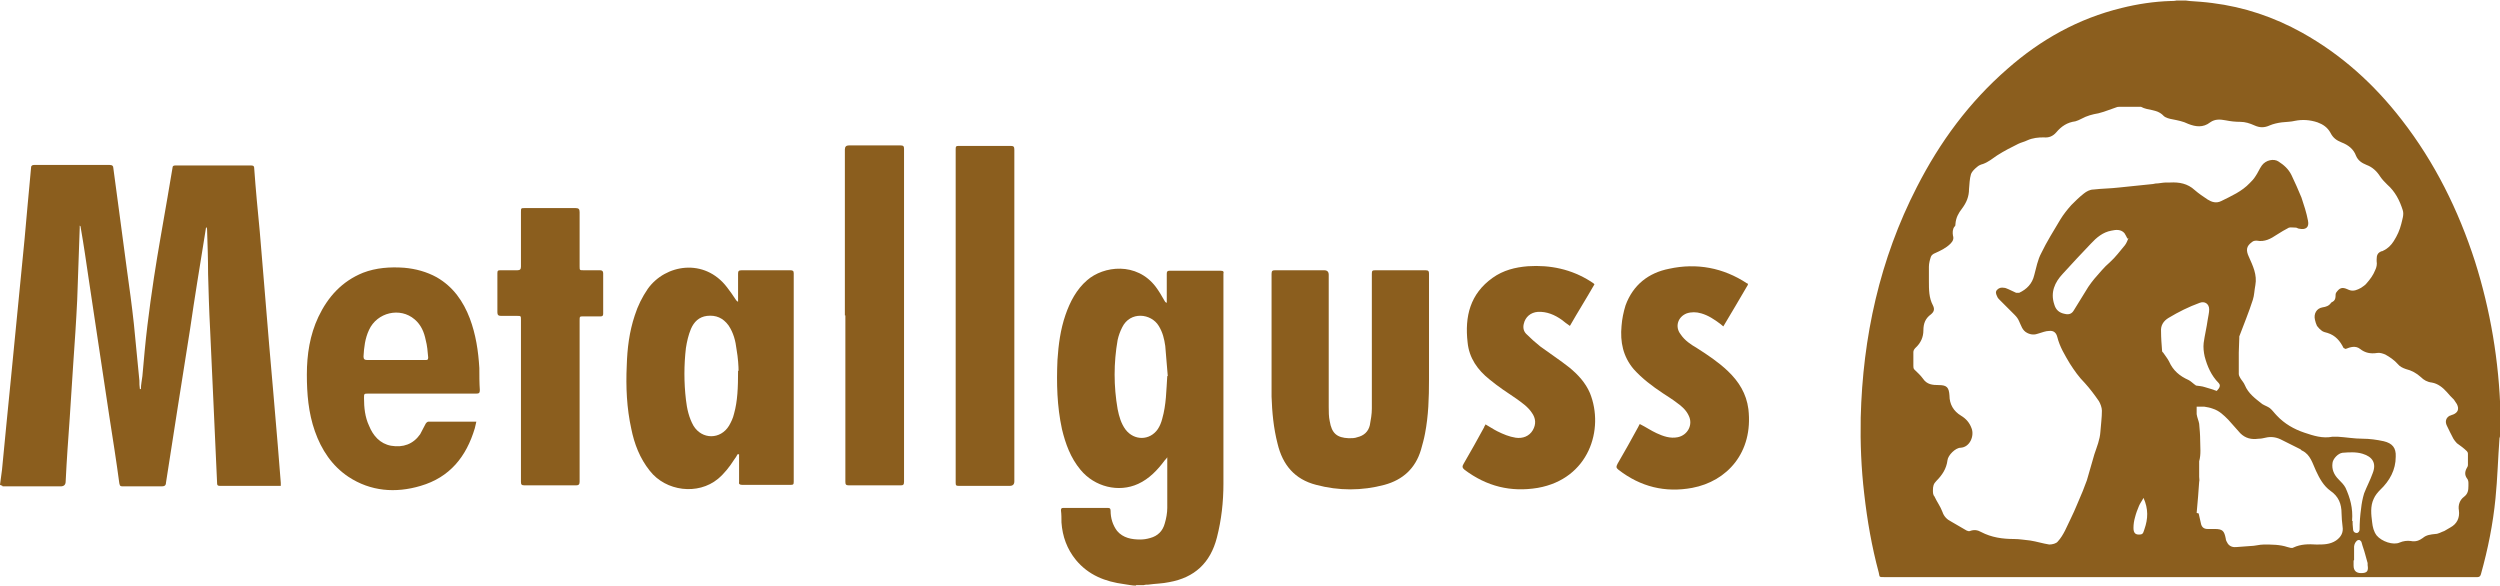
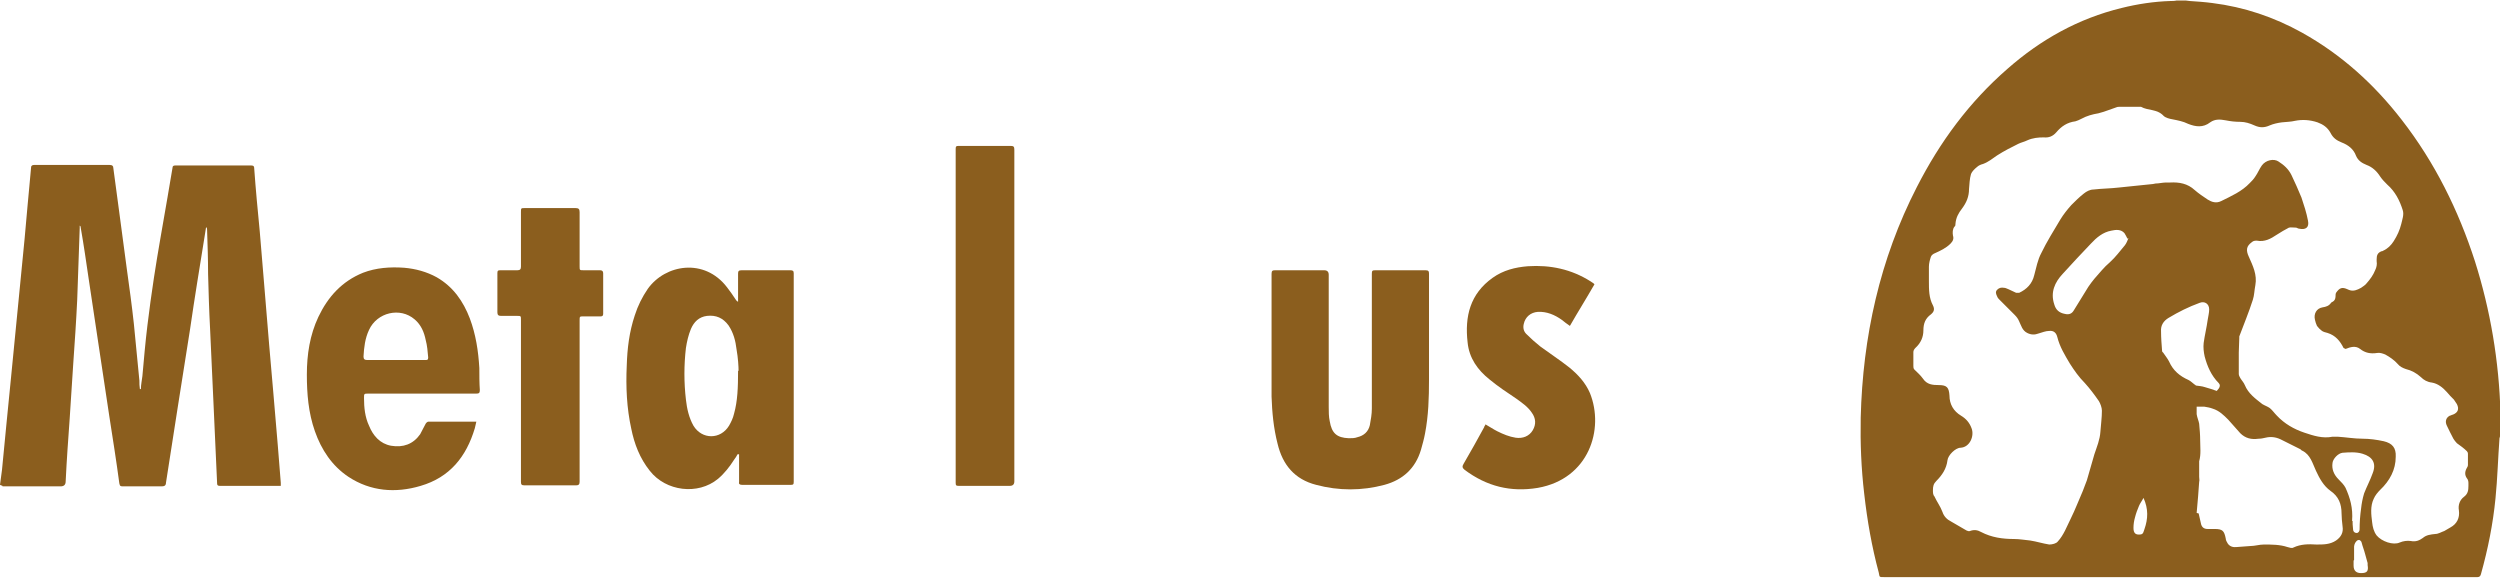
<svg xmlns="http://www.w3.org/2000/svg" id="Ebene_2" data-name="Ebene 2" viewBox="0 0 498.6 116.8">
  <g id="Ebene_1-2" data-name="Ebene 1">
    <g>
      <path d="M498.6,86.8c0,.2,0,.4-.1,.6-.3,4-.4,8-.8,12-.5,5.1-1.5,10.1-2.9,15.1-.1,.4-.3,.6-.7,.6,0,0-.2,0-.3,0-39.3,0-78.7,0-118,0-1.1,0-.9,0-1.1-.9-1.4-5.2-2.3-10.4-2.9-15.7-.6-5.1-.8-10.1-.7-15.2,.4-16.1,3.8-31.6,11.2-46,4.6-9,10.4-16.9,18.1-23.6,6.6-5.8,14.1-10,22.7-12.1,3.2-.8,6.5-1.3,9.8-1.4,.4,0,.8,0,1.2-.1,.6,0,1.2,0,1.8,0,.3,0,.5,.1,.8,.1,1.5,.1,3,.2,4.5,.4,6.4,.8,12.3,2.8,17.9,5.9,7.9,4.4,14.4,10.3,19.9,17.4,6.6,8.5,11.3,18,14.6,28.2,3.1,9.8,4.8,19.9,5.1,30.3,0,.7,0,1.4,.1,2.1v2.4Zm-31.2-17.4c-.7-1.4-1.6-2.5-3.2-3-.4-.1-.8-.2-1.1-.4-.4-.3-.7-.6-1-1-.2-.4-.3-.8-.4-1.2-.3-1.2,.3-2.3,1.5-2.5,.7-.1,1.3-.3,1.7-.9,0,0,.2-.2,.3-.2,.4-.2,.6-.6,.6-1.1,0-.2,0-.5,.1-.7,.7-1,1.2-1.2,2.3-.7,.8,.4,1.4,.3,2.1,0,.2-.1,.4-.2,.6-.3,.4-.3,.8-.5,1.1-.9,.7-.8,1.3-1.6,1.7-2.6,.3-.6,.4-1.2,.3-1.8,0-.1,0-.2,0-.4,0-.8,.2-1.3,1-1.6,.1,0,.2,0,.3-.1,.9-.4,1.6-1.1,2.1-1.9,.7-1.1,1.2-2.2,1.5-3.4,.2-.9,.6-1.9,.3-2.8-.6-1.9-1.5-3.7-3.1-5.1-.5-.5-1-1-1.4-1.6-.7-1.1-1.6-1.9-2.7-2.3-1-.4-1.7-.9-2.1-1.8-.5-1.4-1.6-2.2-2.9-2.7-1-.4-1.7-.9-2.2-1.9-.6-1.1-1.5-1.7-2.6-2.1-1.5-.5-3-.6-4.5-.3-.8,.2-1.7,.2-2.6,.3-.8,.1-1.7,.3-2.4,.6-1.1,.5-2,.5-3.1,0-.9-.4-1.8-.7-2.8-.7-1,0-1.9-.1-2.9-.3-1.1-.2-2.1-.3-3.1,.4-1.4,1.1-2.9,.9-4.4,.3-1-.5-2.1-.7-3.1-.9-.6-.1-1.4-.3-1.8-.7-1.3-1.4-3.1-1-4.5-1.8,0,0-.2,0-.2,0-1.3,0-2.6,0-4,0-.2,0-.5,0-.7,.1-1.2,.4-2.4,.9-3.6,1.2-1.2,.2-2.3,.5-3.4,1.1-.4,.2-.8,.4-1.2,.5-1.6,.2-2.8,1-3.8,2.2-.7,.8-1.5,1.1-2.5,1-1.1,0-2.2,.1-3.3,.6-.6,.3-1.2,.4-1.8,.7-1.4,.7-2.8,1.4-4.2,2.3-.9,.6-1.7,1.3-2.8,1.7-.4,.1-.9,.3-1.2,.6-.5,.4-1,.9-1.2,1.4-.3,1-.3,2-.4,3,0,1.5-.5,2.7-1.4,3.9-.7,.9-1.2,1.8-1.3,3,0,.2,0,.5-.2,.6-.4,.5-.4,1.2-.3,1.8,.2,.6,0,1.1-.5,1.6-.9,.9-2,1.4-3.1,1.9-.3,.1-.7,.4-.8,.7-.2,.6-.4,1.3-.4,2,0,1,0,1.9,0,2.9,0,1.7,0,3.3,.8,4.8,.4,.8,.2,1.3-.4,1.8-1.1,.8-1.5,1.8-1.5,3.2,0,1.3-.5,2.5-1.6,3.5-.2,.2-.4,.5-.4,.8,0,.9,0,1.9,0,2.8,0,.2,0,.5,.2,.7,.6,.6,1.2,1.1,1.7,1.8,.8,1.2,1.9,1.3,3.2,1.3,1.6,0,2,.5,2.1,2.1,0,1.7,.8,3.1,2.3,4,1,.6,1.7,1.4,2.1,2.5,.6,1.5-.3,3.8-2.2,3.9-1,0-2.5,1.5-2.6,2.5-.2,1.7-1.1,3-2.2,4.1-.6,.6-.7,1.1-.7,1.9,0,.4,0,.9,.3,1.2,.5,1.1,1.2,2,1.6,3.1,.3,.9,.9,1.5,1.7,1.9,1,.6,2.1,1.2,3.1,1.8,.2,.1,.5,.2,.7,.1,.8-.3,1.5-.2,2.2,.2,2.1,1.1,4.3,1.4,6.6,1.4,1.1,0,2.1,.2,3.2,.3,1.3,.2,2.5,.6,3.8,.8,.6,0,1.4-.2,1.7-.6,1.2-1.3,1.8-3,2.6-4.6,.9-1.8,1.6-3.7,2.4-5.5,.3-.7,.5-1.4,.8-2.1,.5-1.7,1-3.5,1.5-5.2,.5-1.5,1.1-2.9,1.2-4.5,.1-1.4,.3-2.8,.3-4.2,0-.6-.3-1.4-.6-1.9-.9-1.3-1.8-2.5-2.8-3.6-1.2-1.2-2.1-2.5-3-3.9-1-1.7-2-3.3-2.5-5.3-.2-.8-.7-1.3-1.6-1.2-.7,0-1.4,.3-2.1,.5-.8,.3-1.5,.3-2.3-.1-1-.5-1.2-1.5-1.6-2.3-.2-.5-.5-.9-.9-1.3-1-1-2-2-3-3-.2-.2-.4-.4-.5-.7-.2-.4-.4-.9,0-1.3,.4-.4,.8-.5,1.4-.4,.3,0,.6,.2,.9,.3,.5,.2,1,.5,1.5,.7,.2,0,.4,0,.6,0,1.5-.7,2.6-1.8,3-3.5,.4-1.5,.7-3.1,1.4-4.4,1.1-2.3,2.5-4.5,3.8-6.7,.6-1,1.4-2,2.2-2.9,.8-.8,1.6-1.6,2.5-2.3,.5-.4,1.2-.8,1.9-.8,1.7-.2,3.4-.2,5.1-.4,2.3-.2,4.5-.5,6.8-.7,.2,0,.3-.1,.5-.1,.7,0,1.4-.2,2.1-.2,.3,0,.6,0,.8,0,1.8-.1,3.5,.2,4.9,1.5,.8,.7,1.7,1.3,2.6,1.9,.8,.5,1.7,.8,2.7,.3,2-1,4.1-1.9,5.7-3.6,.4-.4,.8-.8,1.1-1.3,.5-.7,.8-1.5,1.3-2.2,.8-1.1,2.4-1.4,3.3-.8,1.1,.7,2,1.5,2.6,2.7,.7,1.5,1.4,3,2,4.5,.5,1.5,1,3,1.3,4.6,.3,1.4-.5,1.9-1.8,1.6-.2,0-.4-.2-.6-.2-.5,0-1-.1-1.4,0-.8,.4-1.6,.9-2.4,1.4-1.2,.8-2.4,1.5-4,1.2-.3,0-.7,0-1,.3-1.1,.8-1.2,1.6-.6,2.9,.8,1.8,1.7,3.6,1.3,5.7-.2,1-.2,2-.5,2.9-.8,2.5-1.8,4.9-2.7,7.3,0,0,0,.2,0,.3,0,1-.1,1.9-.1,2.9,0,1.4,0,2.9,0,4.3,0,.3,.2,.6,.3,.8,.3,.5,.7,.9,.9,1.4,.7,1.7,2.1,2.7,3.5,3.8,.5,.3,1.1,.5,1.5,.8,.5,.4,.9,1,1.4,1.5,1.5,1.6,3.4,2.7,5.5,3.4,1.8,.6,3.6,1.2,5.6,.8,.3,0,.6,0,1,0,1.7,.1,3.3,.4,5,.4,1.4,0,2.8,.2,4.2,.5,1.7,.4,2.5,1.3,2.4,3.1,0,2.6-1.2,4.8-3.1,6.6-.5,.5-1,1.1-1.3,1.8-.7,1.5-.5,3.1-.3,4.7,.1,.9,.3,1.8,.9,2.6,1,1.2,3.3,2,4.6,1.4,.7-.3,1.5-.4,2.2-.3,1,.2,1.7-.1,2.4-.6,.7-.6,1.5-.7,2.5-.8,.6,0,1.2-.4,1.8-.6,.4-.2,.8-.5,1.2-.7,1.3-.7,1.9-1.9,1.7-3.4-.2-1.1,.2-2.1,1-2.7,.8-.6,.9-1.3,.9-2.2,0-.2,0-.4,0-.6,0-.3-.1-.7-.3-.9-.5-.7-.4-1.4,0-2.1,.1-.1,.2-.4,.2-.5,0-.8,0-1.6,0-2.3,0-.2-.1-.4-.2-.5-.6-.6-1.3-1.1-2-1.6-.3-.3-.5-.6-.7-.9-.5-.9-.9-1.8-1.3-2.6-.4-.8-.2-1.6,.6-2,.2,0,.4-.2,.6-.2,1-.4,1.3-1.1,.8-2.1-.2-.3-.4-.6-.6-.9-.5-.5-1-1-1.4-1.5-.8-.9-1.8-1.7-3-1.9-.9-.1-1.6-.5-2.2-1.1-.9-.8-1.8-1.3-3-1.6-.6-.2-1.2-.5-1.6-1-.7-.8-1.6-1.4-2.5-1.9-.5-.2-1.1-.4-1.6-.3-1.3,.2-2.4,0-3.4-.8-.9-.7-1.9-.4-2.9,0Zm-28.9,33c.1,.5,.3,1.3,.5,2.2,.2,.6,.6,.9,1.3,.9,.5,0,.9,0,1.4,0,1.6,0,1.9,.4,2.2,1.9,0,.3,.2,.7,.4,1,.4,.6,1.1,.8,1.8,.7,.9-.1,1.8-.1,2.7-.2,.9,0,1.8-.3,2.7-.3,1.6,0,3.2,0,4.7,.5,.4,.1,.9,.3,1.2,.1,1.5-.7,3-.7,4.6-.6,1.4,0,2.7,0,3.9-.8,1-.7,1.5-1.6,1.3-2.8-.1-.9-.2-1.8-.2-2.6,0-1.9-.6-3.4-2.2-4.5-1.4-1-2.2-2.5-2.9-4-.7-1.5-1.1-3.2-2.7-4-.1,0-.3-.2-.4-.3-1.2-.6-2.4-1.2-3.6-1.8-1.1-.6-2.2-.8-3.4-.5-.4,.1-.9,.2-1.4,.2-1.4,.2-2.6-.1-3.6-1.1-.8-.9-1.6-1.8-2.4-2.7-.9-.9-1.8-1.8-3.1-2.2-.5-.2-1.1-.3-1.7-.4-.5,0-1,0-1.5,0,0,.5,0,1,0,1.5,.1,.7,.4,1.3,.5,1.9,.1,1.1,.2,2.2,.2,3.3,0,1.4,.2,2.8-.2,4.2,0,.2,0,.4,0,.6,0,.4,0,.9,0,1.3,0,.4,0,.8,0,1.2,0,.3,.1,.7,0,1-.1,1.9-.3,3.8-.5,6.2Zm3.6-24.4c0,0,.2-.3,.4-.5,.3-.4,.3-.8,0-1.1-1.5-1.5-2.3-3.4-2.8-5.3-.2-.9-.3-1.8-.2-2.7,.2-1.5,.6-3.1,.8-4.6,.1-.7,.3-1.4,.3-2.1,0-1.1-.9-1.7-1.9-1.3-2.2,.8-4.2,1.8-6.2,3-1,.6-1.6,1.5-1.5,2.7,0,1.3,.1,2.5,.2,3.8,0,.1,0,.3,.2,.4,.4,.6,.9,1.2,1.2,1.8,.8,1.8,2.1,2.9,3.9,3.7,.4,.2,.8,.6,1.2,.9,.1,0,.2,.2,.3,.2,.6,.1,1.1,.1,1.7,.3,.8,.2,1.6,.5,2.5,.8Zm-17.8-30.4c-.2-.4-.4-.8-.6-1.1-.7-.8-1.7-.7-2.6-.5-1.7,.3-3,1.4-4.1,2.6-1.9,2-3.8,4-5.6,6-1.6,1.7-2.5,3.7-1.7,6.1,.3,1.1,1,1.7,2.1,1.9,.8,.2,1.4,0,1.8-.7,1-1.6,1.9-3.1,2.9-4.7,.4-.6,.8-1.1,1.2-1.6,1-1.1,1.9-2.3,3.1-3.3,1.1-1,2-2.2,3-3.4,.3-.4,.5-.9,.7-1.4Zm44.9,56.3c0,.3,0,1,.1,1.7,0,.4,.3,.7,.7,.7,.4,0,.6-.4,.6-.7,0-1.4,.1-2.8,.3-4.2,.1-1,.3-2,.6-3,.5-1.3,1.2-2.6,1.7-4,.8-2,0-3.3-2-3.9-1.3-.4-2.7-.3-4-.2-.9,.1-1.9,1.2-2,2-.2,1.3,.3,2.4,1.2,3.3,.5,.5,1.1,1.1,1.4,1.7,.9,2,1.5,4,1.3,6.6Zm.2,7.9s0,0,0,0c0,.3,0,.7,0,1q0,1.5,1.5,1.5c1.2,0,1.5-.4,1.3-1.6,0-.1,0-.3,0-.4-.2-.6-.3-1.2-.5-1.8-.2-.8-.5-1.5-.7-2.3,0-.2-.4-.6-.6-.5-.3,0-.5,.3-.7,.6-.1,.2-.2,.5-.2,.7,0,.9,0,1.8,0,2.7Zm-41.9-12.5c-.3,.6-.7,1.1-.9,1.6-.3,.7-.6,1.5-.8,2.3-.2,.7-.3,1.4-.3,2.1,0,1,.4,1.4,1.3,1.3,.7,0,.7-.6,.9-1.1,.7-2,.8-4-.2-6.2Z" style="fill: #8b5e1e;" />
      <path d="M0,96.7c.1-1,.3-2,.4-3,.3-3.1,.6-6.2,.9-9.3,.3-3,.6-6.1,.9-9.1,.3-3.1,.6-6.2,.9-9.2,.3-3.1,.6-6.1,.9-9.2,.3-3.1,.6-6.1,.9-9.2,.2-2.2,.4-4.5,.6-6.7,.2-2.5,.5-5,.7-7.6,0-.4,.3-.5,.6-.5,2.6,0,5.2,0,7.7,0,2.5,0,4.9,0,7.4,0,.5,0,.7,.2,.7,.6,.4,2.7,.7,5.5,1.1,8.2,.5,4,1.1,8,1.6,12,.5,3.6,1,7.2,1.4,10.9,.4,3.8,.7,7.5,1.1,11.3,0,.6,0,1.1,.1,1.7,0,0,.1,0,.2,0,0-.9,.2-1.7,.3-2.6,.3-3.4,.6-6.8,1-10.1,.4-3.2,.8-6.3,1.3-9.5,.8-5.3,1.8-10.7,2.7-16,.3-2,.7-3.9,1-5.9,0-.4,.2-.5,.6-.5,5,0,10,0,15.1,0,.5,0,.6,.2,.6,.6,.3,4.2,.7,8.4,1.1,12.5,.3,3.6,.6,7.2,.9,10.8,.3,4,.7,8.1,1,12.1,.3,3.1,.5,6.1,.8,9.2,.3,3.5,.6,7,.9,10.6,.2,2.5,.4,5,.6,7.5,0,.2,0,.3,0,.6-.2,0-.4,0-.5,0-3.9,0-7.8,0-11.6,0-.3,0-.6,0-.6-.5-.2-5.2-.5-10.3-.7-15.5-.2-5.1-.5-10.2-.7-15.3-.2-3.7-.3-7.4-.4-11,0-2.9-.1-5.8-.2-8.8,0-.2,0-.3-.2-.5-.1,.6-.2,1.3-.3,1.9-1,6.2-2,12.3-2.9,18.5-.8,5.1-1.6,10.1-2.4,15.2-.8,5.1-1.6,10.2-2.4,15.4,0,.5-.3,.7-.8,.7-2.6,0-5.2,0-7.7,0-.5,0-.7,0-.8-.6-.6-4.5-1.3-8.9-2-13.4-.7-4.4-1.3-8.9-2-13.3-.7-4.7-1.4-9.3-2.1-14-.5-3.4-1-6.9-1.6-10.3,0-.1,0-.3-.2-.4,0,.2,0,.4,0,.5-.2,4.8-.3,9.6-.5,14.3-.2,4.3-.5,8.6-.8,12.9-.2,3.6-.5,7.2-.7,10.8-.3,4.2-.6,8.3-.8,12.5q0,1-1,1c-3.6,0-7.3,0-10.9,0-.2,0-.5,0-.7,0,0,0,0,0,0-.1Z" style="fill: #8b5e1e;" />
-       <path d="M226.6,116.8c-.8,0-1.6-.2-2.4-.3-3.8-.5-7.1-1.8-9.6-4.8-1.8-2.2-2.7-4.7-2.9-7.5,0-.8,0-1.6-.1-2.4,0-.4,.1-.5,.5-.5,3,0,6,0,8.9,0,.4,0,.5,.2,.5,.6,0,1.4,.4,2.8,1.3,4,1.2,1.4,2.9,1.7,4.6,1.7,.7,0,1.3-.1,2-.3,1.5-.4,2.5-1.4,2.9-2.9,.3-1,.5-2.1,.5-3.1,0-3.2,0-6.3,0-9.5,0-.1,0-.3,0-.6-.2,.3-.3,.4-.5,.6-1.4,1.9-3.1,3.7-5.3,4.7-3.9,1.8-8.7,.6-11.5-2.8-2-2.4-3-5.2-3.7-8.1-1-4.6-1.1-9.2-.9-13.8,.2-3.1,.6-6.1,1.6-9,.9-2.6,2.2-5.1,4.3-6.9,3.3-2.9,9.9-3.7,13.7,1.3,.6,.8,1.2,1.8,1.7,2.7,.1,.2,.2,.4,.5,.5,0-.2,0-.4,0-.6,0-1.7,0-3.5,0-5.2,0-.4,.1-.6,.5-.6,3.4,0,6.8,0,10.3,0,.5,0,.6,.2,.5,.6,0,2.7,0,5.4,0,8.1,0,11.3,0,22.6,0,33.8,0,3.6-.4,7.2-1.3,10.7-1.3,5.1-4.5,8-9.5,8.9-1.4,.3-2.8,.3-4.2,.5-.3,0-.6,0-.9,.1h-1.6Zm6.3-41.8c-.2-2-.3-4-.5-6-.2-1.4-.5-2.7-1.3-4-1.5-2.5-5.7-3-7.3,.3-.4,.8-.7,1.6-.9,2.5-.8,4.6-.8,9.2,0,13.8,.3,1.5,.7,2.9,1.6,4.1,1.7,2.2,4.8,2.2,6.4-.1,.4-.6,.7-1.3,.9-2.1,.8-2.8,.8-5.6,1-8.5Z" style="fill: #8b5e1e;" />
      <path d="M147.1,90.6c-.2,.4-.4,.7-.7,1.1-.9,1.4-1.9,2.7-3.2,3.8-4,3.3-10.4,2.5-13.6-1.6-2-2.5-3.1-5.4-3.7-8.4-.9-4.1-1.1-8.3-.9-12.6,.1-3.4,.5-6.7,1.6-10,.6-1.9,1.5-3.7,2.6-5.3,3.5-4.9,11.3-6.2,15.8-.3,.6,.8,1.2,1.6,1.7,2.4,.1,.2,.2,.3,.5,.5,0-.2,0-.4,0-.6,0-1.7,0-3.4,0-5,0-.5,.1-.7,.7-.7,3.2,0,6.4,0,9.7,0,.5,0,.7,.1,.7,.6,0,13.9,0,27.8,0,41.6,0,.5-.1,.6-.6,.6-3.2,0-6.5,0-9.7,0-.5,0-.7-.2-.6-.6,0-1.6,0-3.2,0-4.9,0-.2,0-.4,0-.6h-.2Zm.2-16.6c0-.9-.1-2.6-.4-4.3-.2-1.7-.6-3.3-1.6-4.8-1.1-1.5-2.5-2.1-4.3-1.9-1.6,.2-2.6,1.2-3.2,2.6-.5,1.2-.8,2.5-1,3.8-.4,3.4-.4,6.9,0,10.3,.2,1.8,.6,3.6,1.5,5.2,1.7,2.8,5.4,2.8,7.1,0,.4-.7,.8-1.5,1-2.4,.7-2.5,.8-5.2,.8-8.6Z" style="fill: #8b5e1e;" />
      <path d="M273.6,68.5c0-4.6,0-9.2,0-13.9,0-.6,.1-.7,.7-.7,3.3,0,6.7,0,10,0,.6,0,.7,.2,.7,.7,0,7,0,14.1,0,21.1,0,3.6-.1,7.2-.8,10.8-.2,1.1-.5,2.1-.8,3.2-1.1,3.7-3.6,6-7.3,7-4.5,1.2-9.1,1.2-13.6,0-4.3-1.1-6.7-4-7.7-8.2-.8-3.1-1.1-6.3-1.2-9.4,0-8.2,0-16.4,0-24.5,0-.6,.2-.7,.7-.7,3.3,0,6.5,0,9.8,0q.9,0,.9,.9c0,8.8,0,17.5,0,26.3,0,1,0,2,.2,2.9,.4,2.4,1.4,3.3,3.8,3.4,.6,0,1.2,0,1.7-.2,1.3-.3,2.2-1.1,2.5-2.4,.2-1.1,.4-2.2,.4-3.3,0-4.3,0-8.6,0-13Z" style="fill: #8b5e1e;" />
      <path d="M95,84.1c-.1,.4-.2,.9-.3,1.3-1.7,5.7-5,9.8-10.8,11.5-5,1.5-10,1.1-14.4-1.8-3.3-2.2-5.4-5.4-6.7-9.1-1.3-3.7-1.6-7.5-1.6-11.3,0-4,.6-7.9,2.3-11.5,1.9-4,4.7-7.1,8.9-8.8,2.6-1,5.4-1.2,8.2-1,2.3,.2,4.5,.8,6.5,1.9,3.3,1.9,5.3,4.8,6.6,8.2,1.2,3.2,1.7,6.5,1.9,9.9,0,1.5,0,3,.1,4.4,0,.6-.2,.7-.7,.7-7.2,0-14.3,0-21.5,0-.9,0-.9,0-.9,.9,0,1.9,.2,3.8,1,5.5,.8,2,2.2,3.6,4.4,4,2.4,.4,4.4-.3,5.8-2.3,.4-.7,.7-1.4,1.1-2.1,.1-.2,.4-.4,.5-.4,3.1,0,6.3,0,9.4,0,0,0,.1,0,.2,0Zm-16-12.3h0c1.9,0,3.9,0,5.8,0,.4,0,.6,0,.6-.5-.1-1.2-.2-2.4-.5-3.5-.3-1.5-.9-3-2.2-4.1-2.9-2.5-7.5-1.4-9.1,2.1-.8,1.7-1,3.5-1.1,5.3,0,.5,.2,.7,.7,.7,1.9,0,3.8,0,5.8,0Z" style="fill: #8b5e1e;" />
-       <path d="M168.5,62.9c0-11,0-22.1,0-33.1q0-.8,.8-.8c3.4,0,6.8,0,10.3,0,.6,0,.7,.2,.7,.7,0,22.1,0,44.3,0,66.4,0,.6-.2,.7-.7,.7-3.4,0-6.9,0-10.3,0-.6,0-.7-.2-.7-.7,0-11.1,0-22.2,0-33.2Z" style="fill: #8b5e1e;" />
      <path d="M202.3,62.9c0,11,0,22,0,33.1q0,.9-.9,.9c-3.4,0-6.8,0-10.2,0-.5,0-.6-.1-.6-.6,0-22.2,0-44.4,0-66.6,0-.5,.1-.6,.6-.6,3.5,0,6.9,0,10.4,0,.6,0,.7,.2,.7,.8,0,11.1,0,22.1,0,33.2Z" style="fill: #8b5e1e;" />
      <path d="M296.2,84.6c.9,.5,1.6,1,2.4,1.4,1.2,.6,2.4,1.1,3.7,1.3,1.4,.2,2.7-.3,3.4-1.5,.7-1.2,.6-2.4-.2-3.5-.8-1.2-2-2-3.1-2.8-1.8-1.2-3.6-2.4-5.3-3.8-2.4-1.9-4.1-4.3-4.4-7.4-.6-5.2,.5-9.7,5-12.9,2.1-1.5,4.5-2.1,7-2.3,4.5-.3,8.7,.6,12.5,3,.2,.1,.4,.3,.6,.4,0,0,0,0,.2,.2-1.6,2.8-3.3,5.5-4.9,8.3-.6-.4-1.1-.8-1.6-1.2-1.4-1-3-1.7-4.8-1.6-1.4,.1-2.5,1-2.8,2.4-.2,.8,0,1.5,.5,2,.9,.9,1.8,1.7,2.8,2.5,1.9,1.4,3.9,2.7,5.8,4.2,1.7,1.4,3.2,3,4.1,5.1,2.9,7.2-.2,17.1-10.4,18.9-5.4,.9-10.2-.3-14.6-3.6-.5-.4-.5-.7-.2-1.2,1.4-2.4,2.8-4.9,4.1-7.3,0-.2,.2-.3,.3-.6Z" style="fill: #8b5e1e;" />
-       <path d="M327.1,84.6c1.2,.6,2.2,1.3,3.3,1.8,1.3,.6,2.7,1.1,4.2,.8,2-.4,3.1-2.5,2.2-4.3-.5-1.1-1.4-1.9-2.4-2.6-.9-.7-1.9-1.3-2.8-1.9-2.1-1.4-4.1-2.9-5.8-4.8-2.1-2.5-2.7-5.4-2.4-8.6,.1-1.4,.4-2.8,.8-4.1,1.5-4.1,4.6-6.5,8.7-7.3,5.5-1.2,10.8-.2,15.5,2.9,0,0,.1,0,.2,.1,0,0,0,0,0,.2-1.6,2.7-3.2,5.5-4.9,8.3-.2-.2-.4-.3-.6-.5-1.2-.9-2.4-1.7-3.8-2.1-1-.3-2-.3-2.9,0-1.8,.7-2.4,2.7-1.2,4.2,.8,1.2,2,2,3.2,2.7,2.2,1.4,4.3,2.8,6.2,4.6,2.2,2.1,3.7,4.5,4.1,7.6,1,8.7-4.3,14.4-11.2,15.7-5.4,1-10.3-.2-14.7-3.6-.5-.4-.5-.6-.2-1.2,1.4-2.4,2.8-4.9,4.1-7.3,.1-.2,.2-.4,.3-.6Z" style="fill: #8b5e1e;" />
      <path d="M103.9,79.9c0-5.4,0-10.7,0-16.1,0-.8,0-.8-.8-.8-1.1,0-2.1,0-3.2,0-.5,0-.7-.2-.7-.7,0-2.6,0-5.2,0-7.8,0-.5,.1-.6,.6-.6,1.1,0,2.3,0,3.4,0,.5,0,.7-.2,.7-.7,0-3.6,0-7.3,0-10.9,0-.8,0-.8,.8-.8,3.4,0,6.7,0,10.1,0,.6,0,.8,.2,.8,.8,0,3.6,0,7.2,0,10.8,0,.8,0,.8,.8,.8,1.1,0,2.2,0,3.3,0,.4,0,.6,.2,.6,.6,0,2.7,0,5.4,0,8.1,0,.4-.2,.5-.5,.5-1.1,0-2.2,0-3.4,0-.8,0-.8,0-.8,.8,0,9.1,0,18.2,0,27.2,0,1.7,0,3.4,0,5,0,.5-.2,.7-.7,.7-3.4,0-6.9,0-10.3,0-.6,0-.7-.2-.7-.7,0-5.4,0-10.8,0-16.2Z" style="fill: #8b5e1e;" />
    </g>
  </g>
</svg>